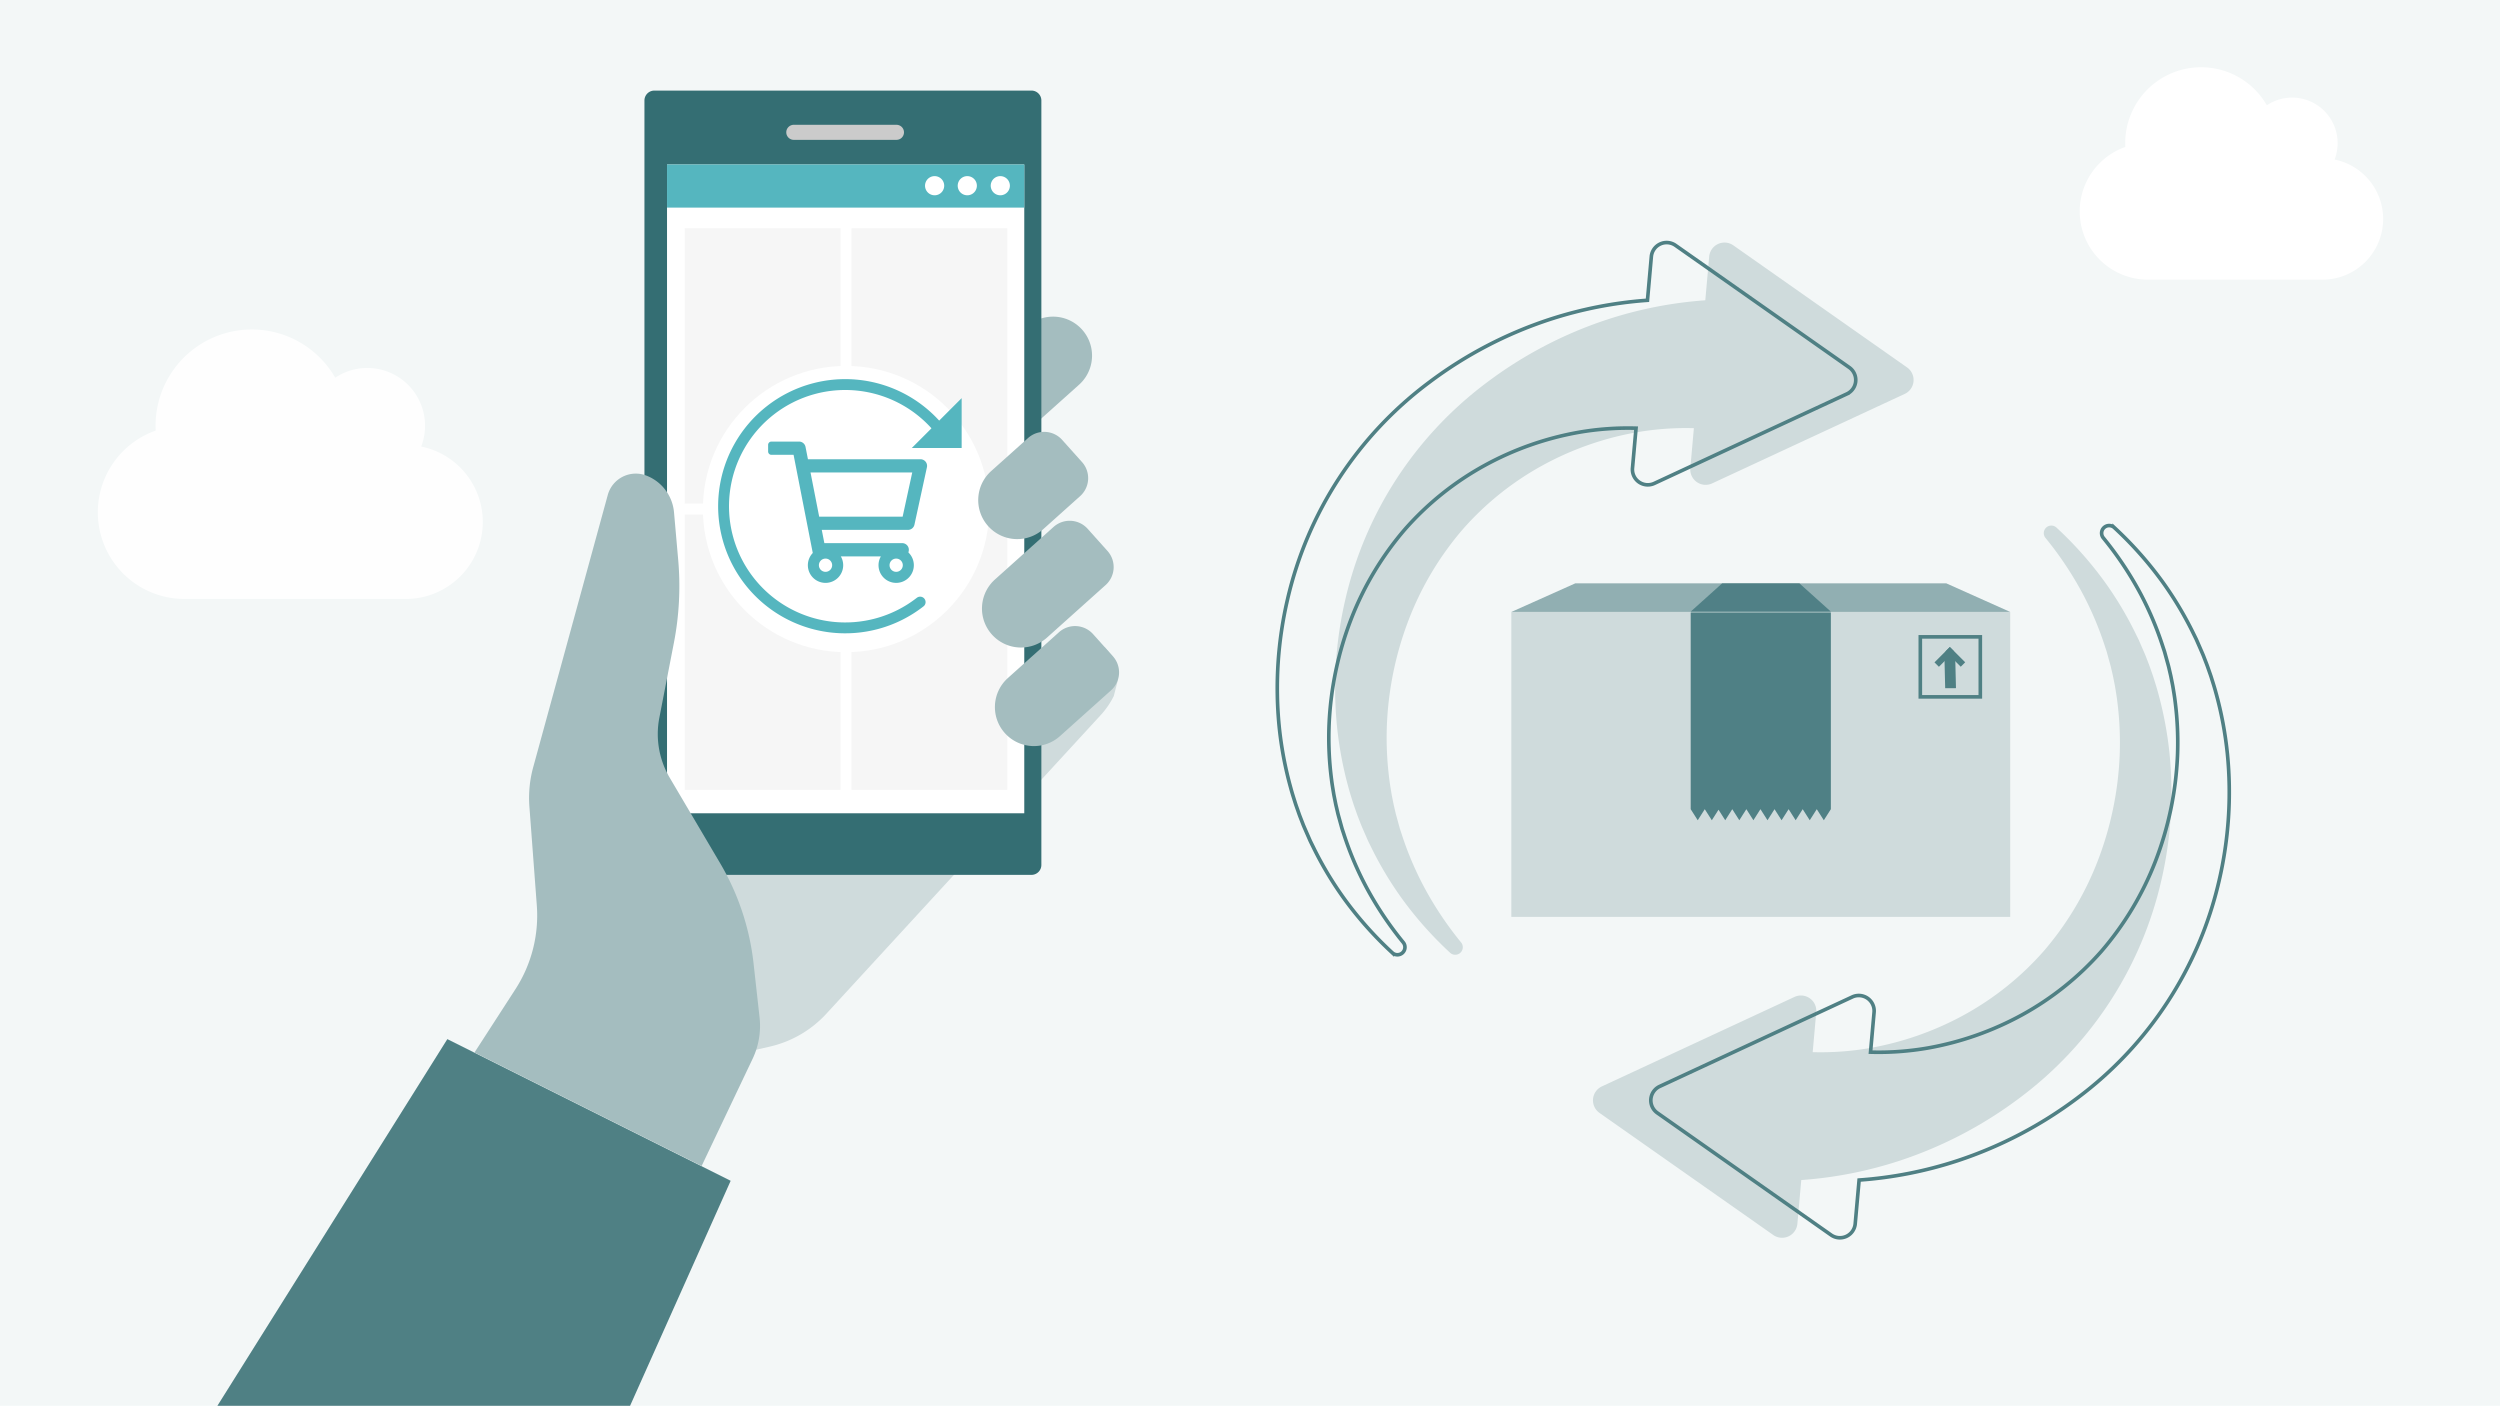
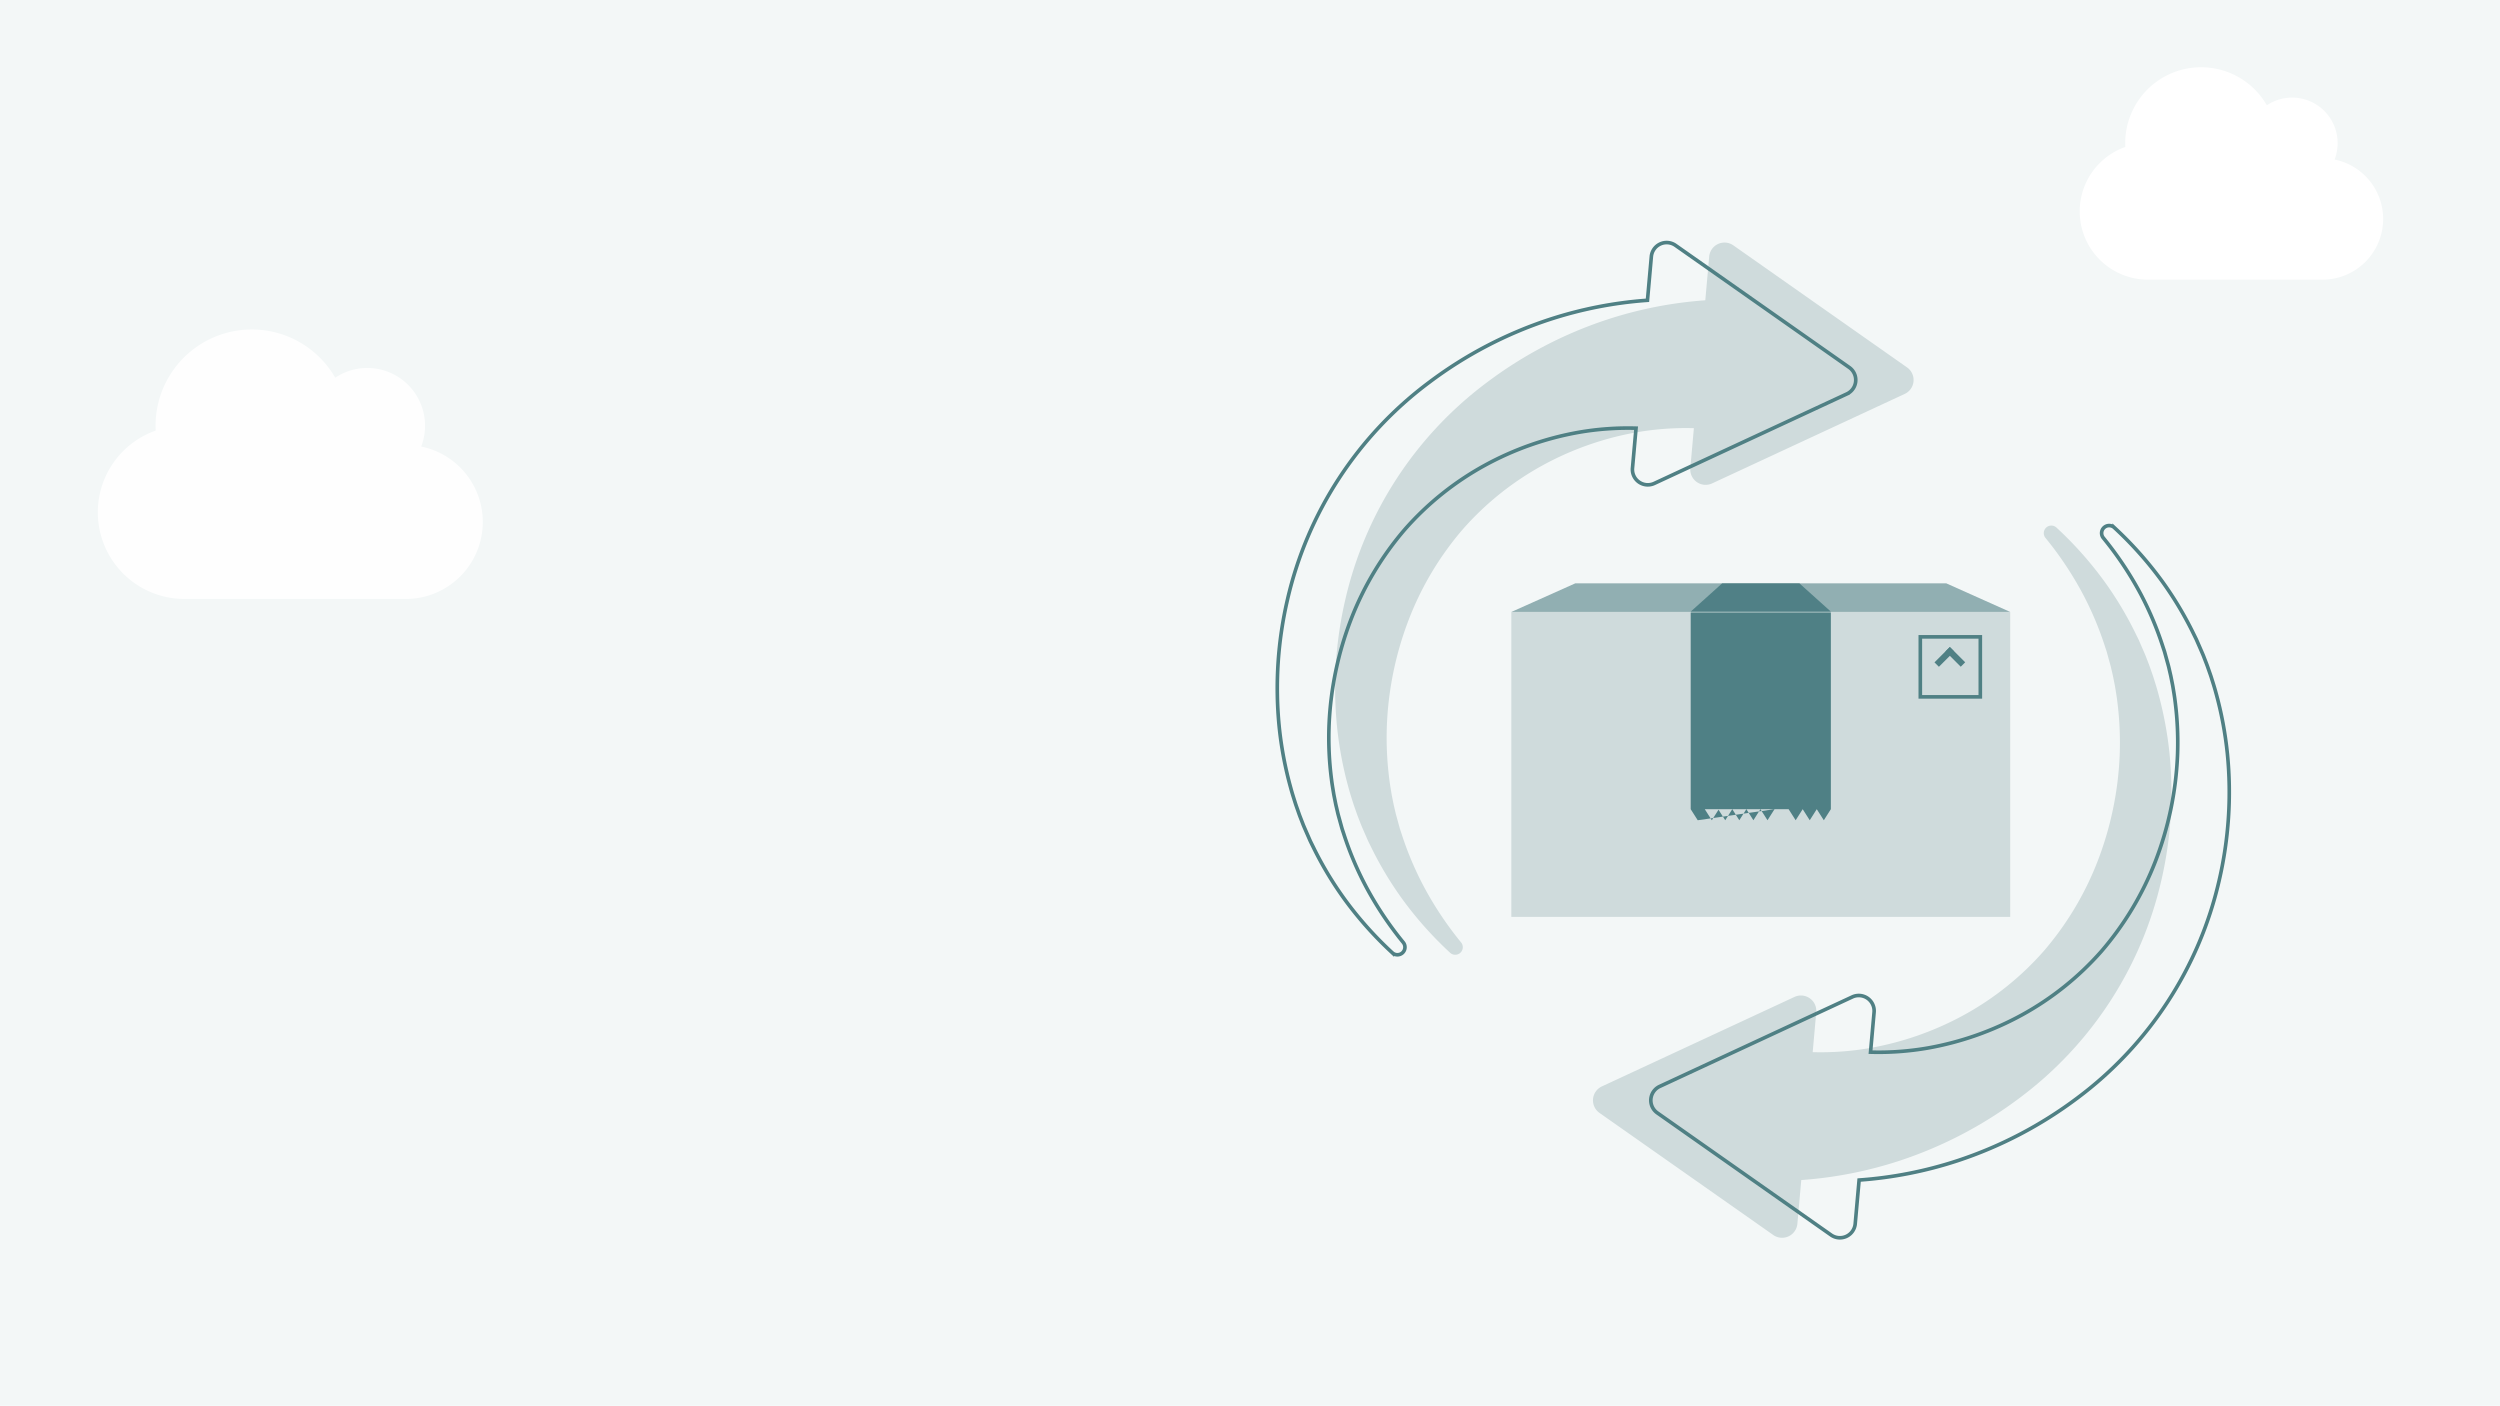
<svg xmlns="http://www.w3.org/2000/svg" width="690" height="388" viewBox="0 0 690 388">
  <defs>
    <clipPath id="clip-path">
-       <rect id="Rechteck_5079" data-name="Rechteck 5079" width="249.037" height="363" fill="none" />
-     </clipPath>
+       </clipPath>
    <clipPath id="clip-path-2">
      <rect id="Rechteck_3444" data-name="Rechteck 3444" width="74" height="74" transform="translate(-0.055)" fill="#55b6bf" />
    </clipPath>
  </defs>
  <g id="vdv_Produkt-Abo_Uebersicht" data-name="vdv Produkt-Abo Uebersicht" transform="translate(-909 -1157)">
    <path id="Pfad_21261" data-name="Pfad 21261" d="M0,0H690V388H0Z" transform="translate(909 1157)" fill="#f3f7f7" />
    <path id="Pfad_21439" data-name="Pfad 21439" d="M89.25-36.756A16.045,16.045,0,0,0,90.313-42.5,15.942,15.942,0,0,0,74.375-58.437a15.856,15.856,0,0,0-8.849,2.689A26.541,26.541,0,0,0,42.5-69.062,26.555,26.555,0,0,0,15.938-42.5c0,.448.017.9.033,1.345A23.923,23.923,0,0,0,0-18.594,23.912,23.912,0,0,0,23.906,5.313H85a21.248,21.248,0,0,0,21.25-21.25A21.25,21.25,0,0,0,89.25-36.756Z" transform="translate(936 1317)" fill="#fff" opacity="0.9" />
    <path id="Pfad_21440" data-name="Pfad 21440" d="M70.35-28.972a12.647,12.647,0,0,0,.838-4.528A12.566,12.566,0,0,0,58.625-46.062a12.5,12.5,0,0,0-6.975,2.12A20.921,20.921,0,0,0,33.5-54.437,20.932,20.932,0,0,0,12.563-33.5c0,.353.013.707.026,1.06A18.857,18.857,0,0,0,0-14.656,18.849,18.849,0,0,0,18.844,4.188H67a16.749,16.749,0,0,0,16.75-16.75A16.75,16.75,0,0,0,70.35-28.972Z" transform="translate(1483 1230)" fill="#fff" />
    <g id="Gruppe_9154" data-name="Gruppe 9154" transform="translate(969 1182)">
      <g id="Gruppe_9153" data-name="Gruppe 9153" clip-path="url(#clip-path)">
        <path id="Pfad_21265" data-name="Pfad 21265" d="M299.872,131.156h0a10.767,10.767,0,0,1,.834-15.2l21.946-19.663a10.767,10.767,0,0,1,14.37,16.037L315.076,131.99a10.767,10.767,0,0,1-15.2-.834" transform="translate(-99.134 -31.21)" fill="#a4bdbf" />
        <path id="Pfad_21266" data-name="Pfad 21266" d="M0,494.084l63.466-101.2,7.367,3.684,70.833,35.416-27.766,62.1Z" transform="translate(0 -131.084)" fill="#4f8084" />
        <path id="Pfad_21267" data-name="Pfad 21267" d="M199.887,342.606l7.863-1.776a30.452,30.452,0,0,0,15.715-9.1l75.716-82.417a22.742,22.742,0,0,0,3.621-5.268l.959-3.723c.815-4.335-.466-6.443-3.41-9.728,0,0-17.6,1.861-21.628,1.861L168.161,253.232l-2.132,91.736Z" transform="translate(-55.395 -76.937)" fill="#cfdbdc" />
-         <path id="Pfad_21268" data-name="Pfad 21268" d="M283.694,216.465H179.621a2.739,2.739,0,0,1-2.739-2.739V2.739A2.739,2.739,0,0,1,179.621,0H283.694a2.739,2.739,0,0,1,2.739,2.739V213.726a2.739,2.739,0,0,1-2.739,2.739" transform="translate(-59.016)" fill="#346e73" />
        <rect id="Rechteck_5077" data-name="Rechteck 5077" width="98.599" height="179.065" transform="translate(124.1 20.4)" fill="#fff" />
        <rect id="Rechteck_5078" data-name="Rechteck 5078" width="98.599" height="11.9" transform="translate(124.1 20.4)" fill="#55b6bf" />
        <path id="Pfad_21269" data-name="Pfad 21269" d="M298.391,38.078a2.644,2.644,0,1,1-2.645-2.645,2.645,2.645,0,0,1,2.645,2.645" transform="translate(-97.792 -11.822)" fill="#fff" />
        <path id="Pfad_21270" data-name="Pfad 21270" d="M311.926,38.078a2.644,2.644,0,1,1-2.645-2.645,2.645,2.645,0,0,1,2.645,2.645" transform="translate(-102.308 -11.822)" fill="#fff" />
        <path id="Pfad_21271" data-name="Pfad 21271" d="M325.6,38.078a2.644,2.644,0,1,1-2.645-2.645,2.645,2.645,0,0,1,2.645,2.645" transform="translate(-106.871 -11.822)" fill="#fff" />
        <path id="Pfad_21272" data-name="Pfad 21272" d="M265.97,18.329H237.637a2.078,2.078,0,0,1,0-4.155H265.97a2.078,2.078,0,1,1,0,4.155" transform="translate(-78.593 -4.729)" fill="#cbcbcb" />
        <path id="Pfad_21276" data-name="Pfad 21276" d="M123.693,277.808l-2.044-27.249a32.089,32.089,0,0,1,1.05-10.878l20.577-75.13a8.023,8.023,0,0,1,10.562-5.39,11.99,11.99,0,0,1,7.724,10.173l1.159,13.168a82.2,82.2,0,0,1-1.2,22.887L157.518,226a23.713,23.713,0,0,0,2.852,16.575L174.3,266.19a69.55,69.55,0,0,1,9.218,27.654l1.656,14.9a21.152,21.152,0,0,1-1.922,11.423l-14.073,29.582L106.5,318.413l11.3-17.476a37.443,37.443,0,0,0,5.893-23.128" transform="translate(-35.534 -52.931)" fill="#a4bdbf" />
        <rect id="Rechteck_5080" data-name="Rechteck 5080" width="43" height="76" transform="translate(129 38)" fill="rgba(238,238,238,0.5)" />
        <rect id="Rechteck_5082" data-name="Rechteck 5082" width="43" height="76" transform="translate(129 117)" fill="rgba(238,238,238,0.5)" />
        <rect id="Rechteck_5081" data-name="Rechteck 5081" width="43" height="76" transform="translate(175 38)" fill="rgba(238,238,238,0.5)" />
        <rect id="Rechteck_5083" data-name="Rechteck 5083" width="43" height="76" transform="translate(175 117)" fill="rgba(238,238,238,0.5)" />
        <circle id="Ellipse_708" data-name="Ellipse 708" cx="39.5" cy="39.5" r="39.5" transform="translate(134 76)" fill="#fff" />
        <g id="Gruppe_maskieren_4021" data-name="Gruppe maskieren 4021" transform="translate(136.055 78)" clip-path="url(#clip-path-2)">
          <g id="Gruppe_6568" data-name="Gruppe 6568" transform="translate(-9.901 -10.415)">
            <path id="Pfad_21449" data-name="Pfad 21449" d="M42.046-29.25H10.99l-.665-3.4a1.828,1.828,0,0,0-1.794-1.477H.914A.914.914,0,0,0,0-33.211v1.828a.914.914,0,0,0,.914.914H7.026l5.3,27.094A4.857,4.857,0,0,0,10.969,0a4.875,4.875,0,0,0,4.875,4.875A4.875,4.875,0,0,0,20.719,0V-.006a4.847,4.847,0,0,0-.654-2.432H31.123a4.826,4.826,0,0,0-.651,2.427s0,.009,0,.011a4.875,4.875,0,0,0,4.875,4.875A4.875,4.875,0,0,0,40.219,0a4.859,4.859,0,0,0-1.5-3.515l.079-.362a1.828,1.828,0,0,0-1.786-2.217H15.521L14.806-9.75H38.6a1.828,1.828,0,0,0,1.786-1.44l3.444-15.844A1.828,1.828,0,0,0,42.046-29.25ZM15.844,1.828A1.83,1.83,0,0,1,14.016,0a1.828,1.828,0,0,1,3.656,0A1.83,1.83,0,0,1,15.844,1.828Zm19.5,0A1.83,1.83,0,0,1,33.516,0a1.828,1.828,0,0,1,3.656,0A1.83,1.83,0,0,1,35.344,1.828Zm1.785-15.234H14.09L11.705-25.594H39.778Z" transform="translate(25.847 63.415)" fill="#55b6bf" />
            <path id="Pfad_13141" data-name="Pfad 13141" d="M1189,9219.768h13.769V9206Z" transform="translate(-1123.507 -9188.698)" fill="#55b6bf" />
            <path id="Pfad_13142" data-name="Pfad 13142" d="M33.579,0A33.579,33.579,0,1,1,0,33.579" transform="translate(94.266 52.92) rotate(142)" fill="none" stroke="#55b6bf" stroke-linecap="round" stroke-width="3" />
          </g>
        </g>
        <path id="Pfad_21275" data-name="Pfad 21275" d="M324.789,251.337h0a10.767,10.767,0,0,1,.834-15.2l14.1-12.637a6.663,6.663,0,0,1,9.41.516l5.476,6.112a6.663,6.663,0,0,1-.516,9.41l-14.1,12.637a10.767,10.767,0,0,1-15.2-.834" transform="translate(-107.448 -74.001)" fill="#a4bdbf" />
        <path id="Pfad_21274" data-name="Pfad 21274" d="M319.432,209.588h0a10.767,10.767,0,0,1,.834-15.2l16.177-14.5a6.663,6.663,0,0,1,9.41.516l5.476,6.112a6.663,6.663,0,0,1-.516,9.409l-16.177,14.5a10.767,10.767,0,0,1-15.2-.834" transform="translate(-105.66 -59.452)" fill="#a4bdbf" />
        <path id="Pfad_21273" data-name="Pfad 21273" d="M317.876,167.373h0a10.767,10.767,0,0,1,.834-15.2l10.177-9.118a6.663,6.663,0,0,1,9.41.516l5.476,6.112a6.664,6.664,0,0,1-.516,9.41l-10.177,9.118a10.767,10.767,0,0,1-15.2-.834" transform="translate(-105.141 -47.161)" fill="#a4bdbf" />
      </g>
    </g>
    <g id="Gruppe_9155" data-name="Gruppe 9155" transform="translate(1297.787 1318)">
      <path id="Pfad_4019" data-name="Pfad 4019" d="M17.653,0H120.039l17.653,7.9H0Z" transform="translate(28.341)" fill="#91afb2" />
      <rect id="Rechteck_2043" data-name="Rechteck 2043" width="137.692" height="84.164" transform="translate(28.341 7.899)" fill="#cfdbdc" />
-       <path id="Vereinigungsmenge_51" data-name="Vereinigungsmenge 51" d="M34.8,54.3h3.887l-1.943,3.056Zm-3.887,0H34.8l-1.943,3.056Zm-3.887,0h3.887l-1.943,3.056Zm-3.888,0L21.2,57.358,19.251,54.3l-1.943,3.055L15.364,54.3l-1.943,3.055L11.477,54.3,9.534,57.358,7.682,54.447,5.83,57.358,3.887,54.3H27.026l-1.943,3.056ZM0,54.3H3.887L1.943,57.358Zm0,0V0H38.686V54.3Z" transform="translate(77.844 8.032)" fill="#42777c" opacity="0.91" />
+       <path id="Vereinigungsmenge_51" data-name="Vereinigungsmenge 51" d="M34.8,54.3h3.887l-1.943,3.056Zm-3.887,0H34.8l-1.943,3.056Zm-3.887,0h3.887l-1.943,3.056Zm-3.888,0L21.2,57.358,19.251,54.3l-1.943,3.055L15.364,54.3l-1.943,3.055L11.477,54.3,9.534,57.358,7.682,54.447,5.83,57.358,3.887,54.3l-1.943,3.056ZM0,54.3H3.887L1.943,57.358Zm0,0V0H38.686V54.3Z" transform="translate(77.844 8.032)" fill="#42777c" opacity="0.91" />
      <g id="Gruppe_4034" data-name="Gruppe 4034" transform="translate(140.72 14.273)">
        <g id="Gruppe_4033" data-name="Gruppe 4033" transform="translate(4.41 3.297)">
          <path id="Pfad_4022" data-name="Pfad 4022" d="M5.972,1.73H0V0H5.972Z" transform="translate(4.252 0) rotate(45)" fill="#4f8084" />
          <path id="Pfad_4023" data-name="Pfad 4023" d="M5.972,1.73H0V0H5.972Z" transform="translate(5.446 1.241) rotate(135)" fill="#4f8084" />
-           <path id="Linie_341" data-name="Linie 341" d="M-1.769,9.576-2-.007.977-.023,1.208,9.56Z" transform="translate(4.723 1.803)" fill="#4f8084" />
        </g>
        <g id="Rechteck_2044" data-name="Rechteck 2044" fill="none" stroke="#4f8084" stroke-width="1">
          <rect width="17.561" height="17.561" stroke="none" />
          <rect x="0.5" y="0.5" width="16.561" height="16.561" fill="none" />
        </g>
      </g>
      <g id="Gruppe_7804" data-name="Gruppe 7804" transform="translate(77.844 0)" opacity="0.91">
        <path id="Pfad_17310" data-name="Pfad 17310" d="M8.687,0H30l8.687,7.811H0Z" fill="#42777c" opacity="0.91" />
      </g>
    </g>
    <g id="Gruppe_9156" data-name="Gruppe 9156" transform="translate(0 -3)">
      <path id="Pfad_21279" data-name="Pfad 21279" d="M45.279,194.726a89.824,89.824,0,0,1-10.174-11.792l-.572-.778-.284-.389-.266-.4-1.062-1.61c-.351-.538-.713-1.066-1.055-1.607l-.991-1.646c-.338-.542-.644-1.105-.955-1.663s-.632-1.109-.925-1.678c-.584-1.137-1.183-2.26-1.715-3.42a89.183,89.183,0,0,1-5.332-14.225,91.715,91.715,0,0,1-3.2-29.642,84.93,84.93,0,0,1,6.5-28.158,81.436,81.436,0,0,1,15.4-23.446,84.91,84.91,0,0,1,21.9-16.746,79.325,79.325,0,0,1,14.7-5.977l2.473,10.782a4.241,4.241,0,0,0,7.022,2.158l42.922-39.914a4.241,4.241,0,0,0-1.643-7.16L72.01.192a4.241,4.241,0,0,0-5.38,5L69.338,17A112.674,112.674,0,0,0,45.169,30.464a114.825,114.825,0,0,0-26.1,26.653,103.8,103.8,0,0,0-18.7,69.121,107.808,107.808,0,0,0,8.617,33.982,101.8,101.8,0,0,0,8.318,15.225c.781,1.21,1.63,2.377,2.463,3.548.417.586.866,1.15,1.3,1.724s.865,1.145,1.326,1.7l1.359,1.668c.464.546.947,1.077,1.419,1.615l1.423,1.6.355.4.373.384.748.766A97.957,97.957,0,0,0,40.85,200.007a101.056,101.056,0,0,0,14.326,8.677q1.409.7,2.835,1.357A2.086,2.086,0,0,0,60,206.386q-1.261-.813-2.5-1.662a95.316,95.316,0,0,1-12.226-10" transform="translate(1318.972 1205.283) rotate(18)" fill="#cfdbdc" />
      <path id="Pfad_21278" data-name="Pfad 21278" d="M45.279,194.726a89.824,89.824,0,0,1-10.174-11.792l-.572-.778-.284-.389-.266-.4-1.062-1.61c-.351-.538-.713-1.066-1.055-1.607l-.991-1.646c-.338-.542-.644-1.105-.955-1.663s-.632-1.109-.925-1.678c-.584-1.137-1.183-2.26-1.715-3.42a89.183,89.183,0,0,1-5.332-14.225,91.715,91.715,0,0,1-3.2-29.642,84.93,84.93,0,0,1,6.5-28.158,81.436,81.436,0,0,1,15.4-23.446,84.91,84.91,0,0,1,21.9-16.746,79.325,79.325,0,0,1,14.7-5.977l2.473,10.782a4.241,4.241,0,0,0,7.022,2.158l42.922-39.914a4.241,4.241,0,0,0-1.643-7.16L72.01.192a4.241,4.241,0,0,0-5.38,5L69.338,17A112.674,112.674,0,0,0,45.169,30.464a114.825,114.825,0,0,0-26.1,26.653,103.8,103.8,0,0,0-18.7,69.121,107.808,107.808,0,0,0,8.617,33.982,101.8,101.8,0,0,0,8.318,15.225c.781,1.21,1.63,2.377,2.463,3.548.417.586.866,1.15,1.3,1.724s.865,1.145,1.326,1.7l1.359,1.668c.464.546.947,1.077,1.419,1.615l1.423,1.6.355.4.373.384.748.766A97.957,97.957,0,0,0,40.85,200.007a101.056,101.056,0,0,0,14.326,8.677q1.409.7,2.835,1.357A2.086,2.086,0,0,0,60,206.386q-1.261-.813-2.5-1.662a95.316,95.316,0,0,1-12.226-10" transform="translate(1303.009 1205.283) rotate(18)" fill="none" stroke="#4f8084" stroke-width="1" />
    </g>
    <g id="Gruppe_9157" data-name="Gruppe 9157" transform="translate(2785.813 2725.574) rotate(180)">
      <path id="Pfad_21279-2" data-name="Pfad 21279" d="M45.279,194.726a89.824,89.824,0,0,1-10.174-11.792l-.572-.778-.284-.389-.266-.4-1.062-1.61c-.351-.538-.713-1.066-1.055-1.607l-.991-1.646c-.338-.542-.644-1.105-.955-1.663s-.632-1.109-.925-1.678c-.584-1.137-1.183-2.26-1.715-3.42a89.183,89.183,0,0,1-5.332-14.225,91.715,91.715,0,0,1-3.2-29.642,84.93,84.93,0,0,1,6.5-28.158,81.436,81.436,0,0,1,15.4-23.446,84.91,84.91,0,0,1,21.9-16.746,79.325,79.325,0,0,1,14.7-5.977l2.473,10.782a4.241,4.241,0,0,0,7.022,2.158l42.922-39.914a4.241,4.241,0,0,0-1.643-7.16L72.01.192a4.241,4.241,0,0,0-5.38,5L69.338,17A112.674,112.674,0,0,0,45.169,30.464a114.825,114.825,0,0,0-26.1,26.653,103.8,103.8,0,0,0-18.7,69.121,107.808,107.808,0,0,0,8.617,33.982,101.8,101.8,0,0,0,8.318,15.225c.781,1.21,1.63,2.377,2.463,3.548.417.586.866,1.15,1.3,1.724s.865,1.145,1.326,1.7l1.359,1.668c.464.546.947,1.077,1.419,1.615l1.423,1.6.355.4.373.384.748.766A97.957,97.957,0,0,0,40.85,200.007a101.056,101.056,0,0,0,14.326,8.677q1.409.7,2.835,1.357A2.086,2.086,0,0,0,60,206.386q-1.261-.813-2.5-1.662a95.316,95.316,0,0,1-12.226-10" transform="translate(1318.972 1205.283) rotate(18)" fill="#cfdbdc" />
      <path id="Pfad_21278-2" data-name="Pfad 21278" d="M45.279,194.726a89.824,89.824,0,0,1-10.174-11.792l-.572-.778-.284-.389-.266-.4-1.062-1.61c-.351-.538-.713-1.066-1.055-1.607l-.991-1.646c-.338-.542-.644-1.105-.955-1.663s-.632-1.109-.925-1.678c-.584-1.137-1.183-2.26-1.715-3.42a89.183,89.183,0,0,1-5.332-14.225,91.715,91.715,0,0,1-3.2-29.642,84.93,84.93,0,0,1,6.5-28.158,81.436,81.436,0,0,1,15.4-23.446,84.91,84.91,0,0,1,21.9-16.746,79.325,79.325,0,0,1,14.7-5.977l2.473,10.782a4.241,4.241,0,0,0,7.022,2.158l42.922-39.914a4.241,4.241,0,0,0-1.643-7.16L72.01.192a4.241,4.241,0,0,0-5.38,5L69.338,17A112.674,112.674,0,0,0,45.169,30.464a114.825,114.825,0,0,0-26.1,26.653,103.8,103.8,0,0,0-18.7,69.121,107.808,107.808,0,0,0,8.617,33.982,101.8,101.8,0,0,0,8.318,15.225c.781,1.21,1.63,2.377,2.463,3.548.417.586.866,1.15,1.3,1.724s.865,1.145,1.326,1.7l1.359,1.668c.464.546.947,1.077,1.419,1.615l1.423,1.6.355.4.373.384.748.766A97.957,97.957,0,0,0,40.85,200.007a101.056,101.056,0,0,0,14.326,8.677q1.409.7,2.835,1.357A2.086,2.086,0,0,0,60,206.386q-1.261-.813-2.5-1.662a95.316,95.316,0,0,1-12.226-10" transform="translate(1303.009 1205.283) rotate(18)" fill="none" stroke="#4f8084" stroke-width="1" />
    </g>
  </g>
</svg>